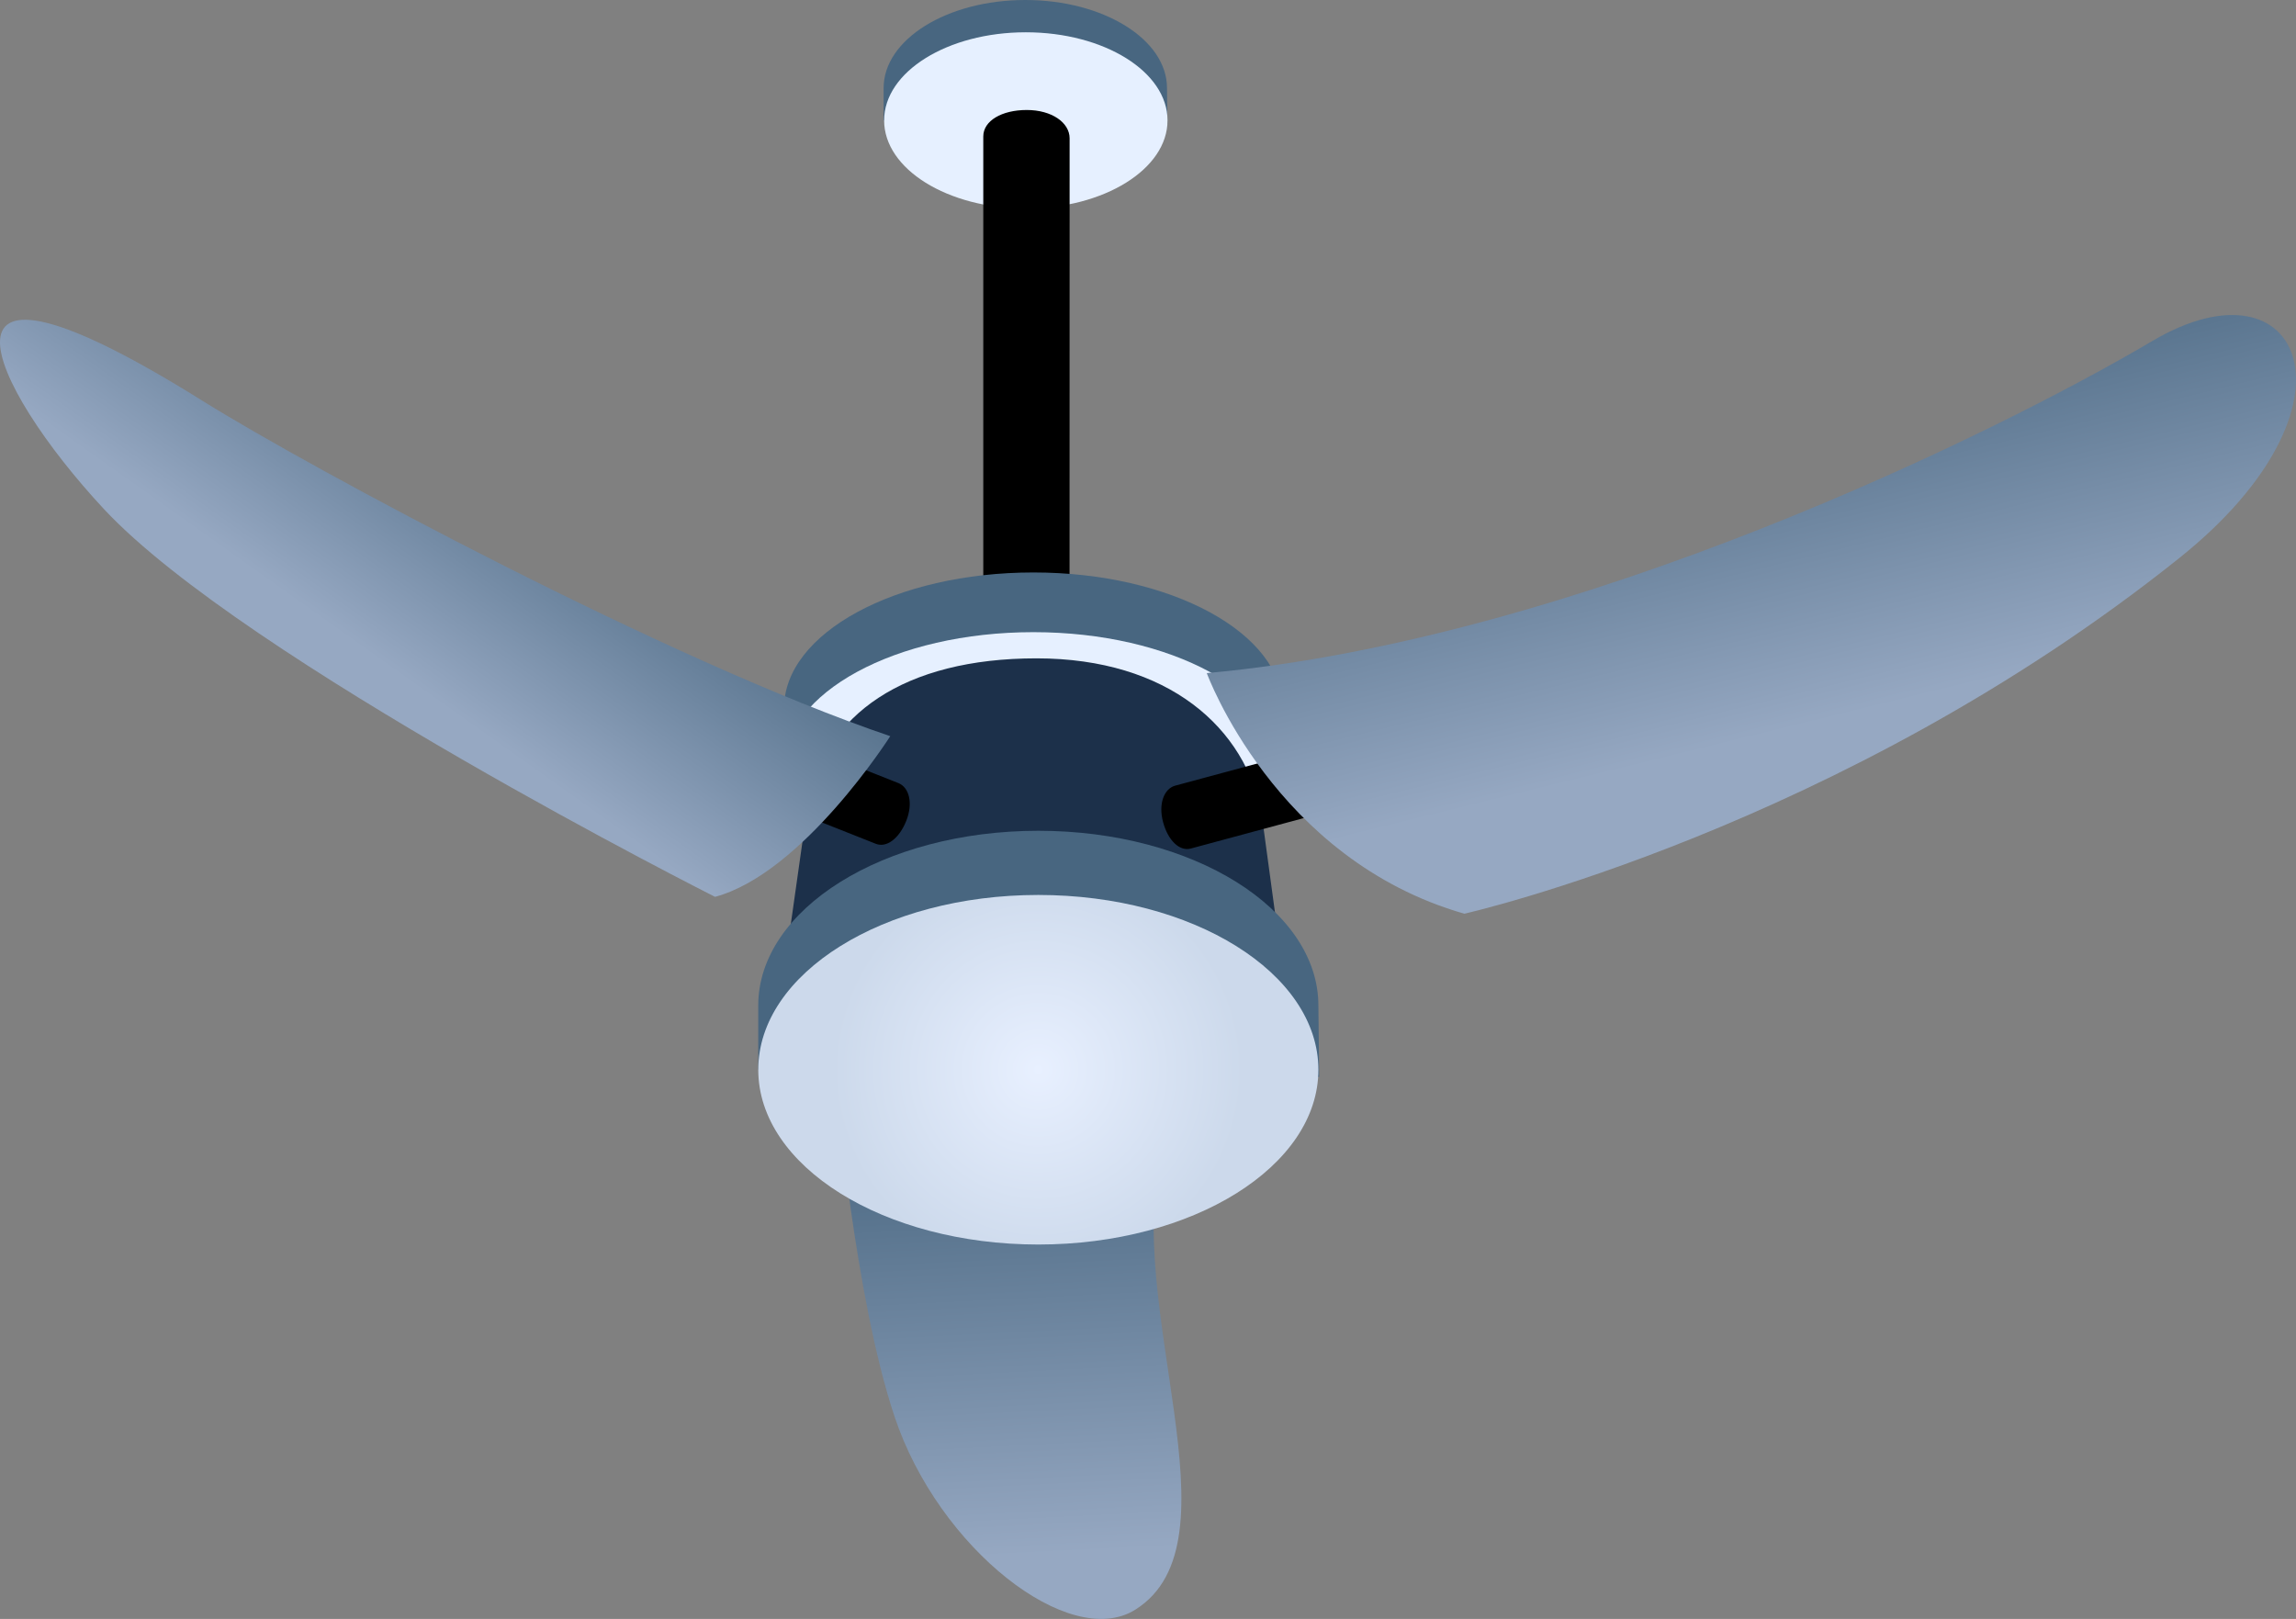
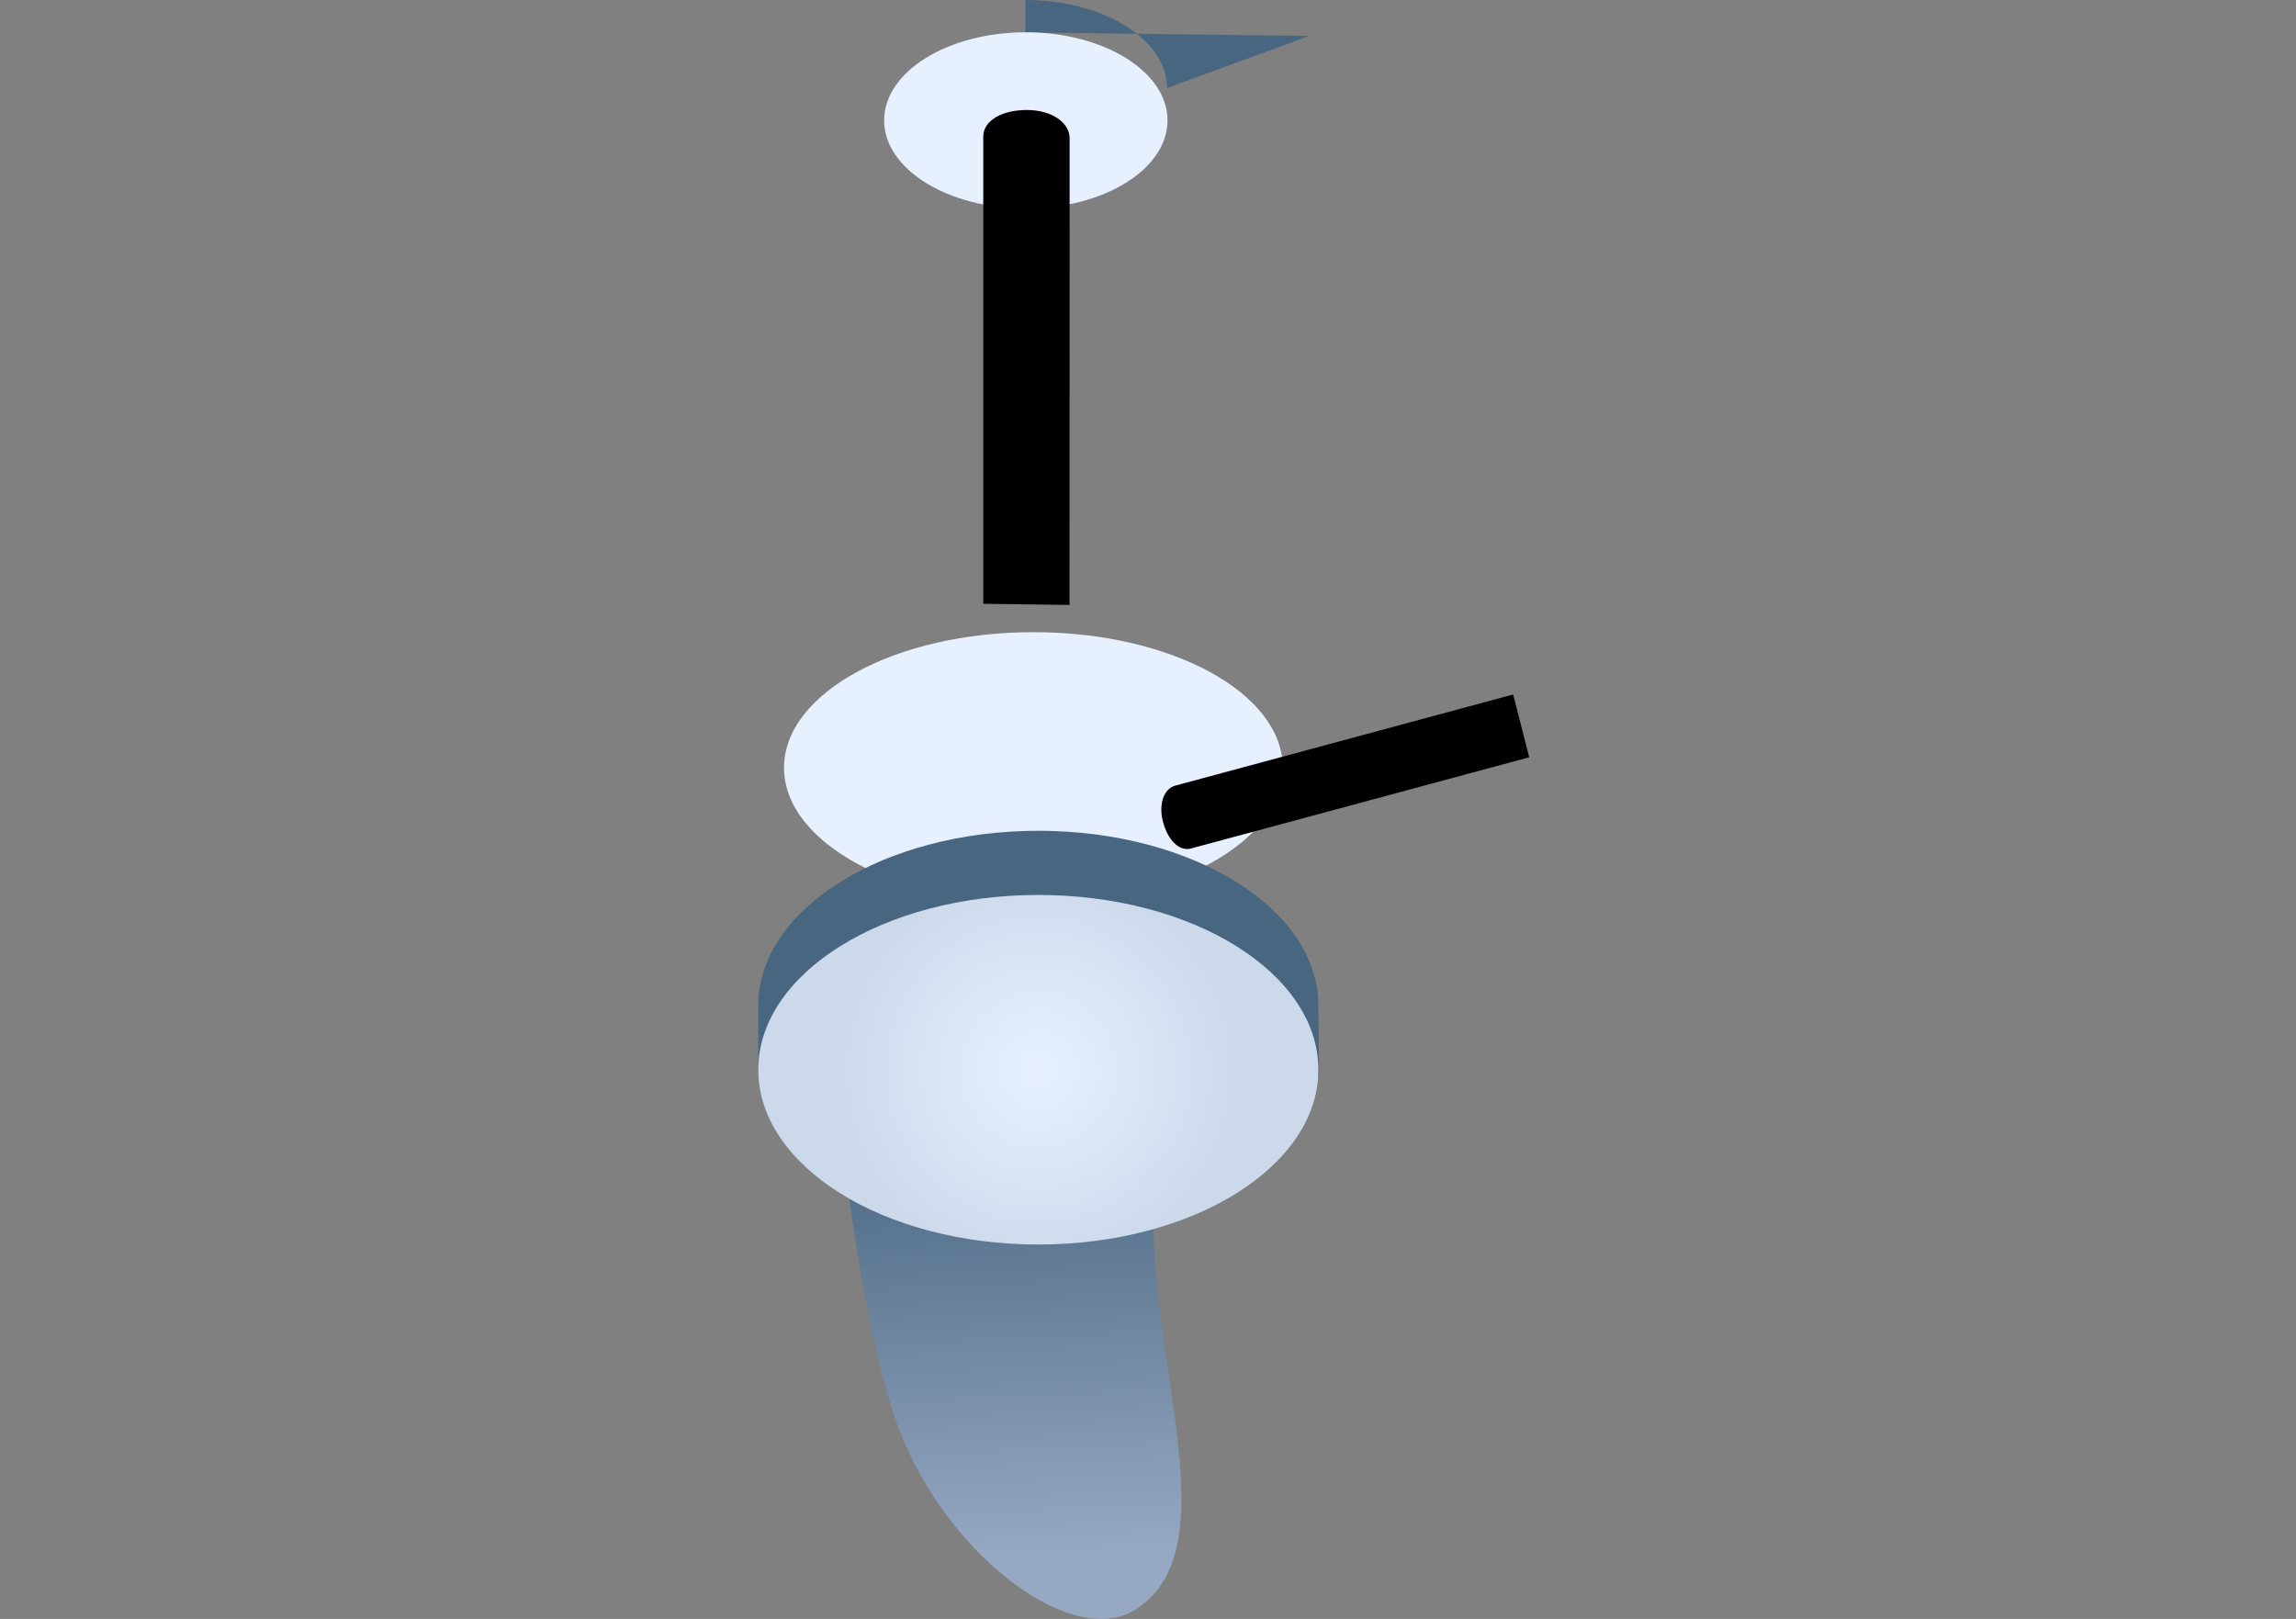
<svg xmlns="http://www.w3.org/2000/svg" version="1.1" baseProfile="tiny" id="_x30_7-09" x="0px" y="0px" width="84.68px" height="59.713px" viewBox="0 0 84.68 59.713" xml:space="preserve">
  <rect x="0" y="0" width="84.68" height="59.713" fill="#808080" stroke="none" />
  <g>
    <linearGradient id="SVGID_1_" gradientUnits="userSpaceOnUse" x1="37.709" y1="57.373" x2="36.898" y2="41.154">
      <stop offset="0" style="stop-color:#96A8C2" />
      <stop offset="1" style="stop-color:#486680" />
    </linearGradient>
    <path fill="url(#SVGID_1_)" d="M42.867,42.375c0,0-6.75,0.75-12-2.125c0,0,0.649,7.572,2.125,12   c1.625,4.875,6.458,8.636,8.875,7.125C45.867,56.875,41.367,48.125,42.867,42.375z" />
-     <path fill="#486680" d="M43.041,3.248c0-1.793-2.34-3.248-5.226-3.248c-2.886,0-5.226,1.455-5.226,3.248v1.193l10.466,0.134   L43.041,3.248z" />
+     <path fill="#486680" d="M43.041,3.248c0-1.793-2.34-3.248-5.226-3.248v1.193l10.466,0.134   L43.041,3.248z" />
    <ellipse fill="#E6F0FF" cx="37.834" cy="4.441" rx="5.226" ry="3.25" />
    <path d="M39.449,5.101c0-0.577-0.656-1.044-1.58-1.044s-1.604,0.399-1.604,0.976V22.27l3.181,0.043L39.449,5.101z" />
-     <path fill="#486680" d="M47.31,26.117c0-2.762-4.118-5.002-9.196-5.002c-5.08,0-9.197,2.24-9.197,5.002v1.836l18.419,0.206   L47.31,26.117z" />
    <ellipse fill="#E6F0FF" cx="38.113" cy="28.319" rx="9.197" ry="5.002" />
-     <path fill="#1C304A" d="M46.539,30.085c-0.573-3.231-3.451-5.802-8.313-5.802s-7.843,2.065-8.44,5.419l-1.302,9.208l19.284,0.238   L46.539,30.085z" />
    <path d="M43.344,28.978c-0.417,0.113-0.628,0.679-0.447,1.349c0.181,0.669,0.603,1.083,1.021,0.971L56.4,27.932l-0.592-2.316   L43.344,28.978z" />
-     <path d="M33.134,28.884c0.402,0.16,0.547,0.746,0.291,1.391c-0.255,0.644-0.722,1.008-1.124,0.848l-12.02-4.762l0.852-2.234   L33.134,28.884z" />
    <linearGradient id="SVGID_2_" gradientUnits="userSpaceOnUse" x1="66.457" y1="26.781" x2="63.01" y2="12.793">
      <stop offset="0" style="stop-color:#96A8C2" />
      <stop offset="1" style="stop-color:#486680" />
    </linearGradient>
-     <path fill="url(#SVGID_2_)" d="M44.508,24.827c0,0,2.5,6.875,9.5,8.875c0,0,13.875-3.125,26.375-13.125c7.045-5.636,4.5-11.25-1-8   C73.688,15.942,58.258,23.577,44.508,24.827z" />
    <linearGradient id="SVGID_3_" gradientUnits="userSpaceOnUse" x1="13.418" y1="23.961" x2="19.906" y2="14.838">
      <stop offset="0" style="stop-color:#96A8C2" />
      <stop offset="1" style="stop-color:#486680" />
    </linearGradient>
-     <path fill="url(#SVGID_3_)" d="M32.834,27.153c0,0-3.212,5.052-6.462,5.927c0,0-17.368-8.754-22.538-14.302   c-4.231-4.54-7.195-10.763,3.625-4C11.459,17.278,24.709,24.403,32.834,27.153z" />
    <path fill="#486680" d="M48.624,37.09c0-3.561-4.625-6.447-10.329-6.447c-5.705,0-10.33,2.887-10.33,6.447v2.367l20.688,0.265   L48.624,37.09z" />
    <radialGradient id="SVGID_4_" cx="38.295" cy="39.456" r="7.573" gradientUnits="userSpaceOnUse">
      <stop offset="0" style="stop-color:#E8F0FF" />
      <stop offset="1" style="stop-color:#CCD9EB" />
    </radialGradient>
    <ellipse fill="url(#SVGID_4_)" cx="38.295" cy="39.457" rx="10.329" ry="6.447" />
  </g>
</svg>